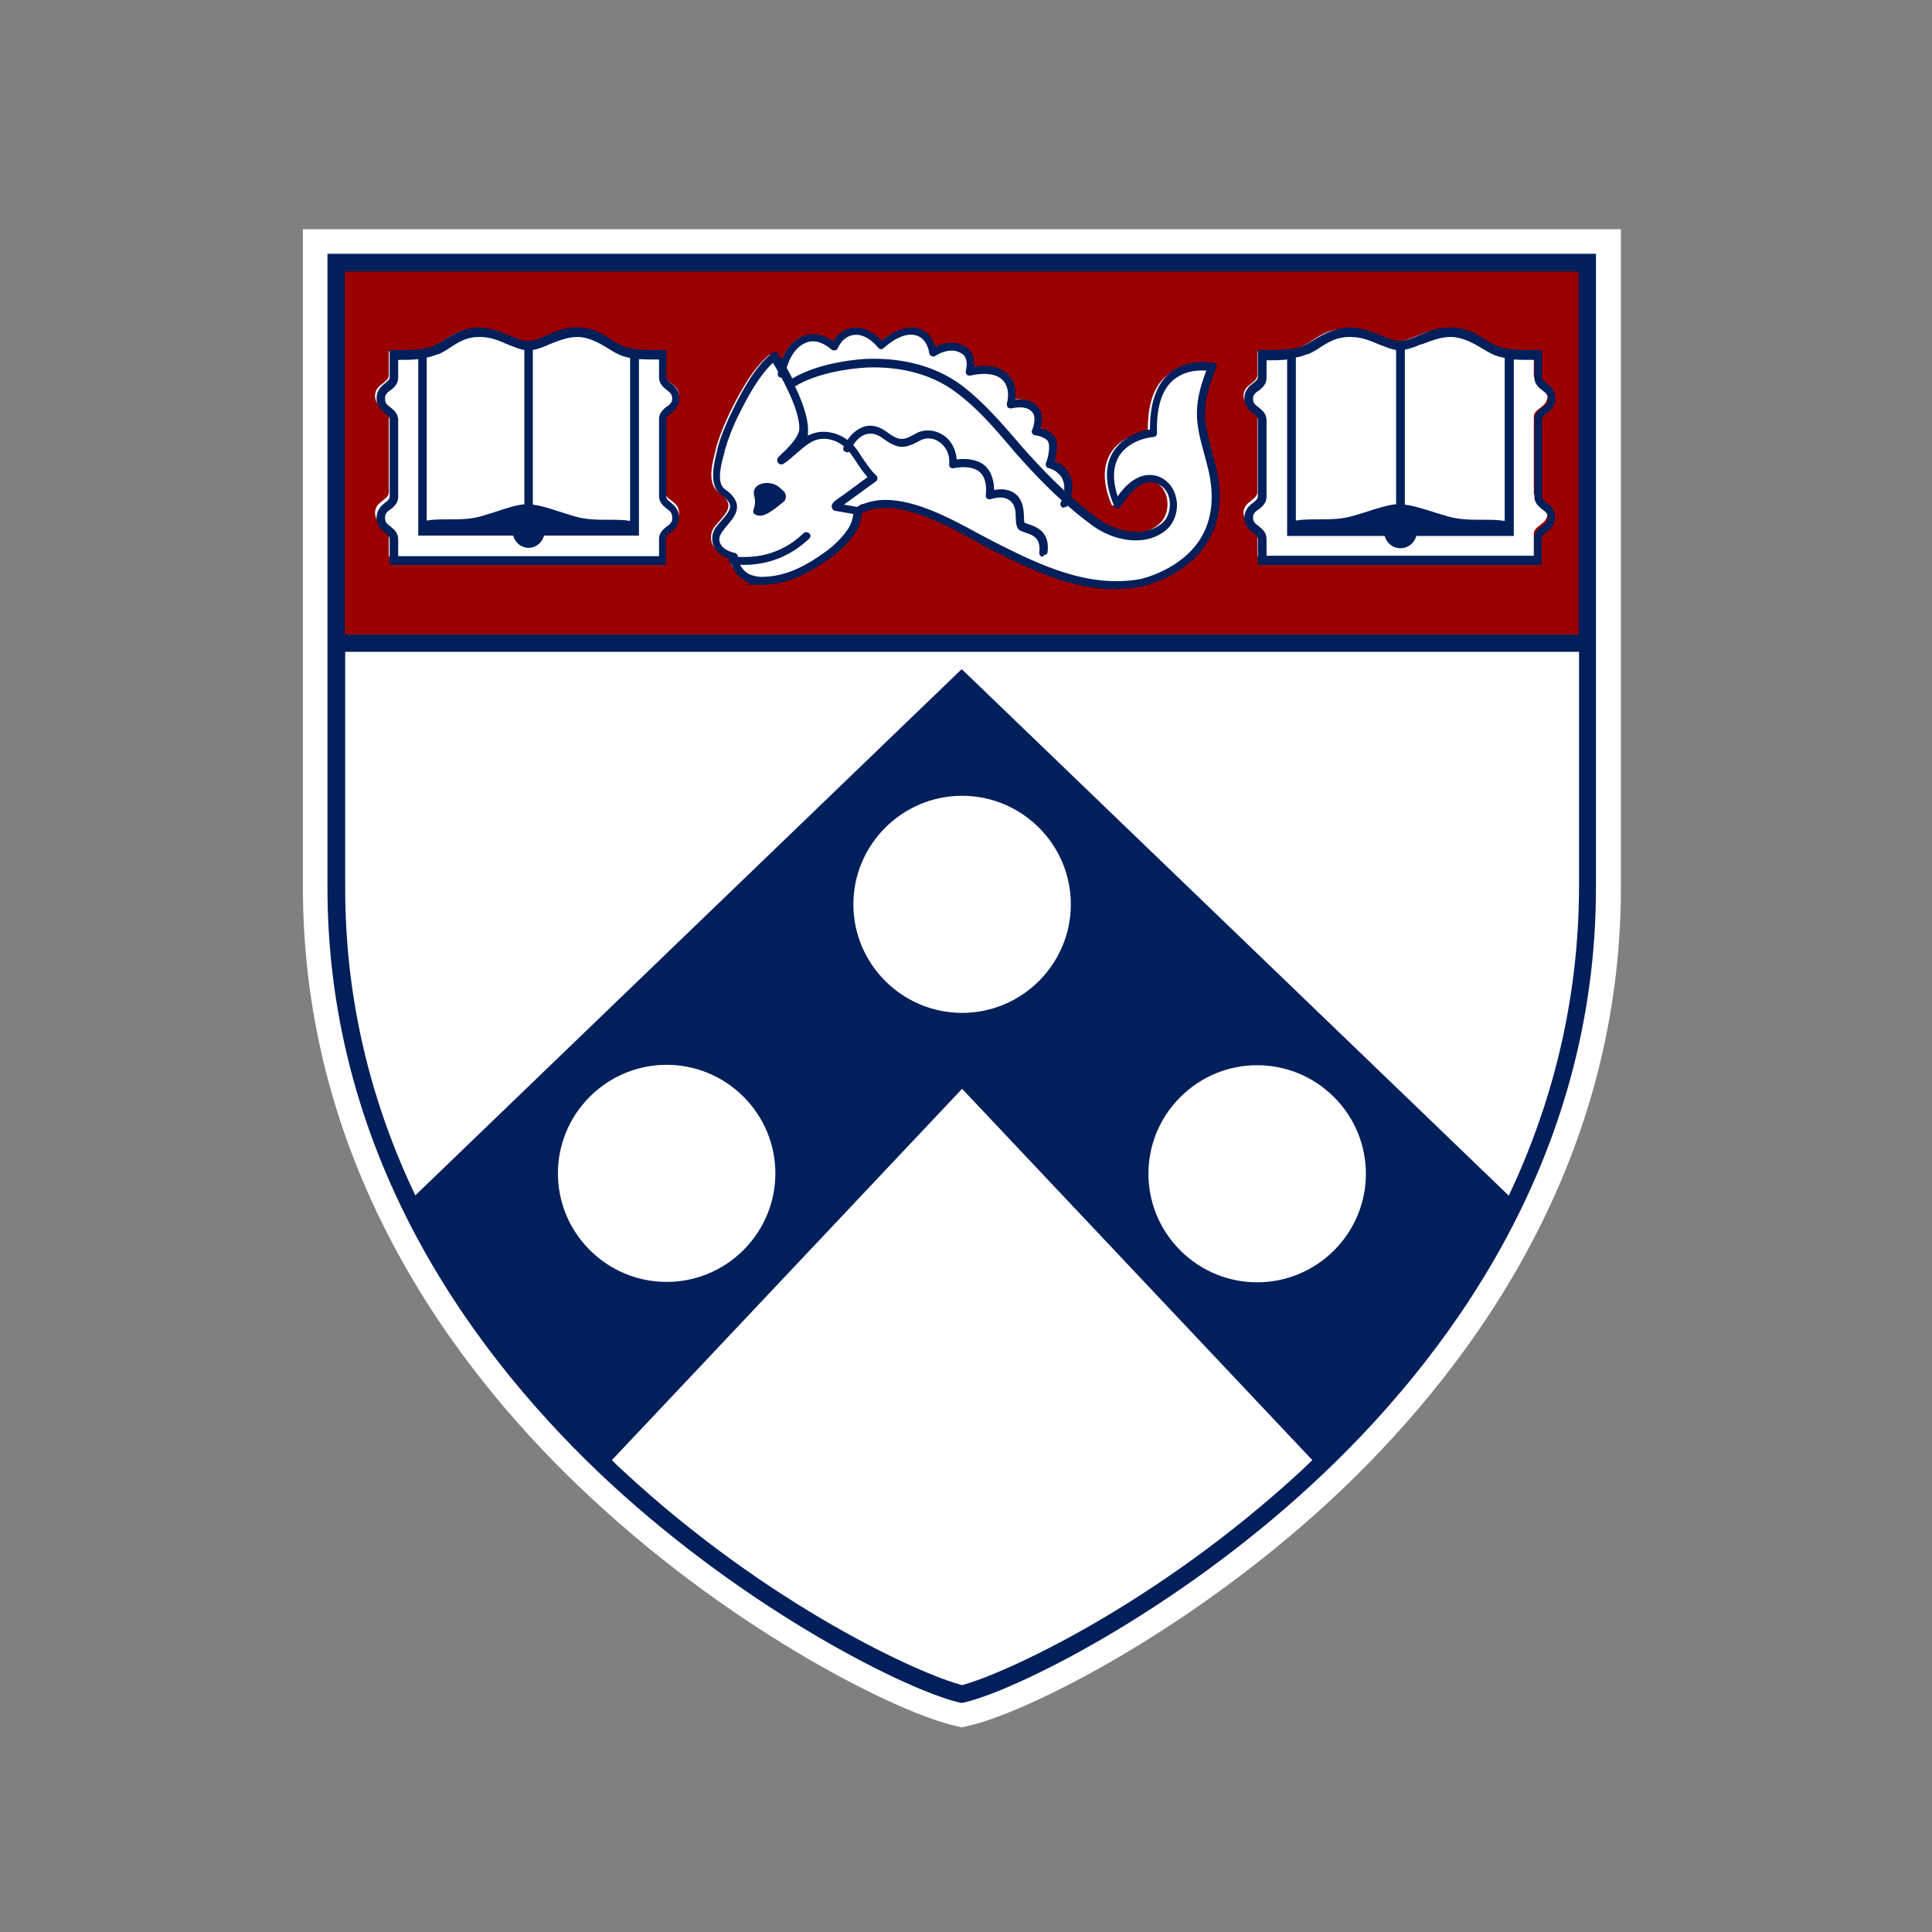
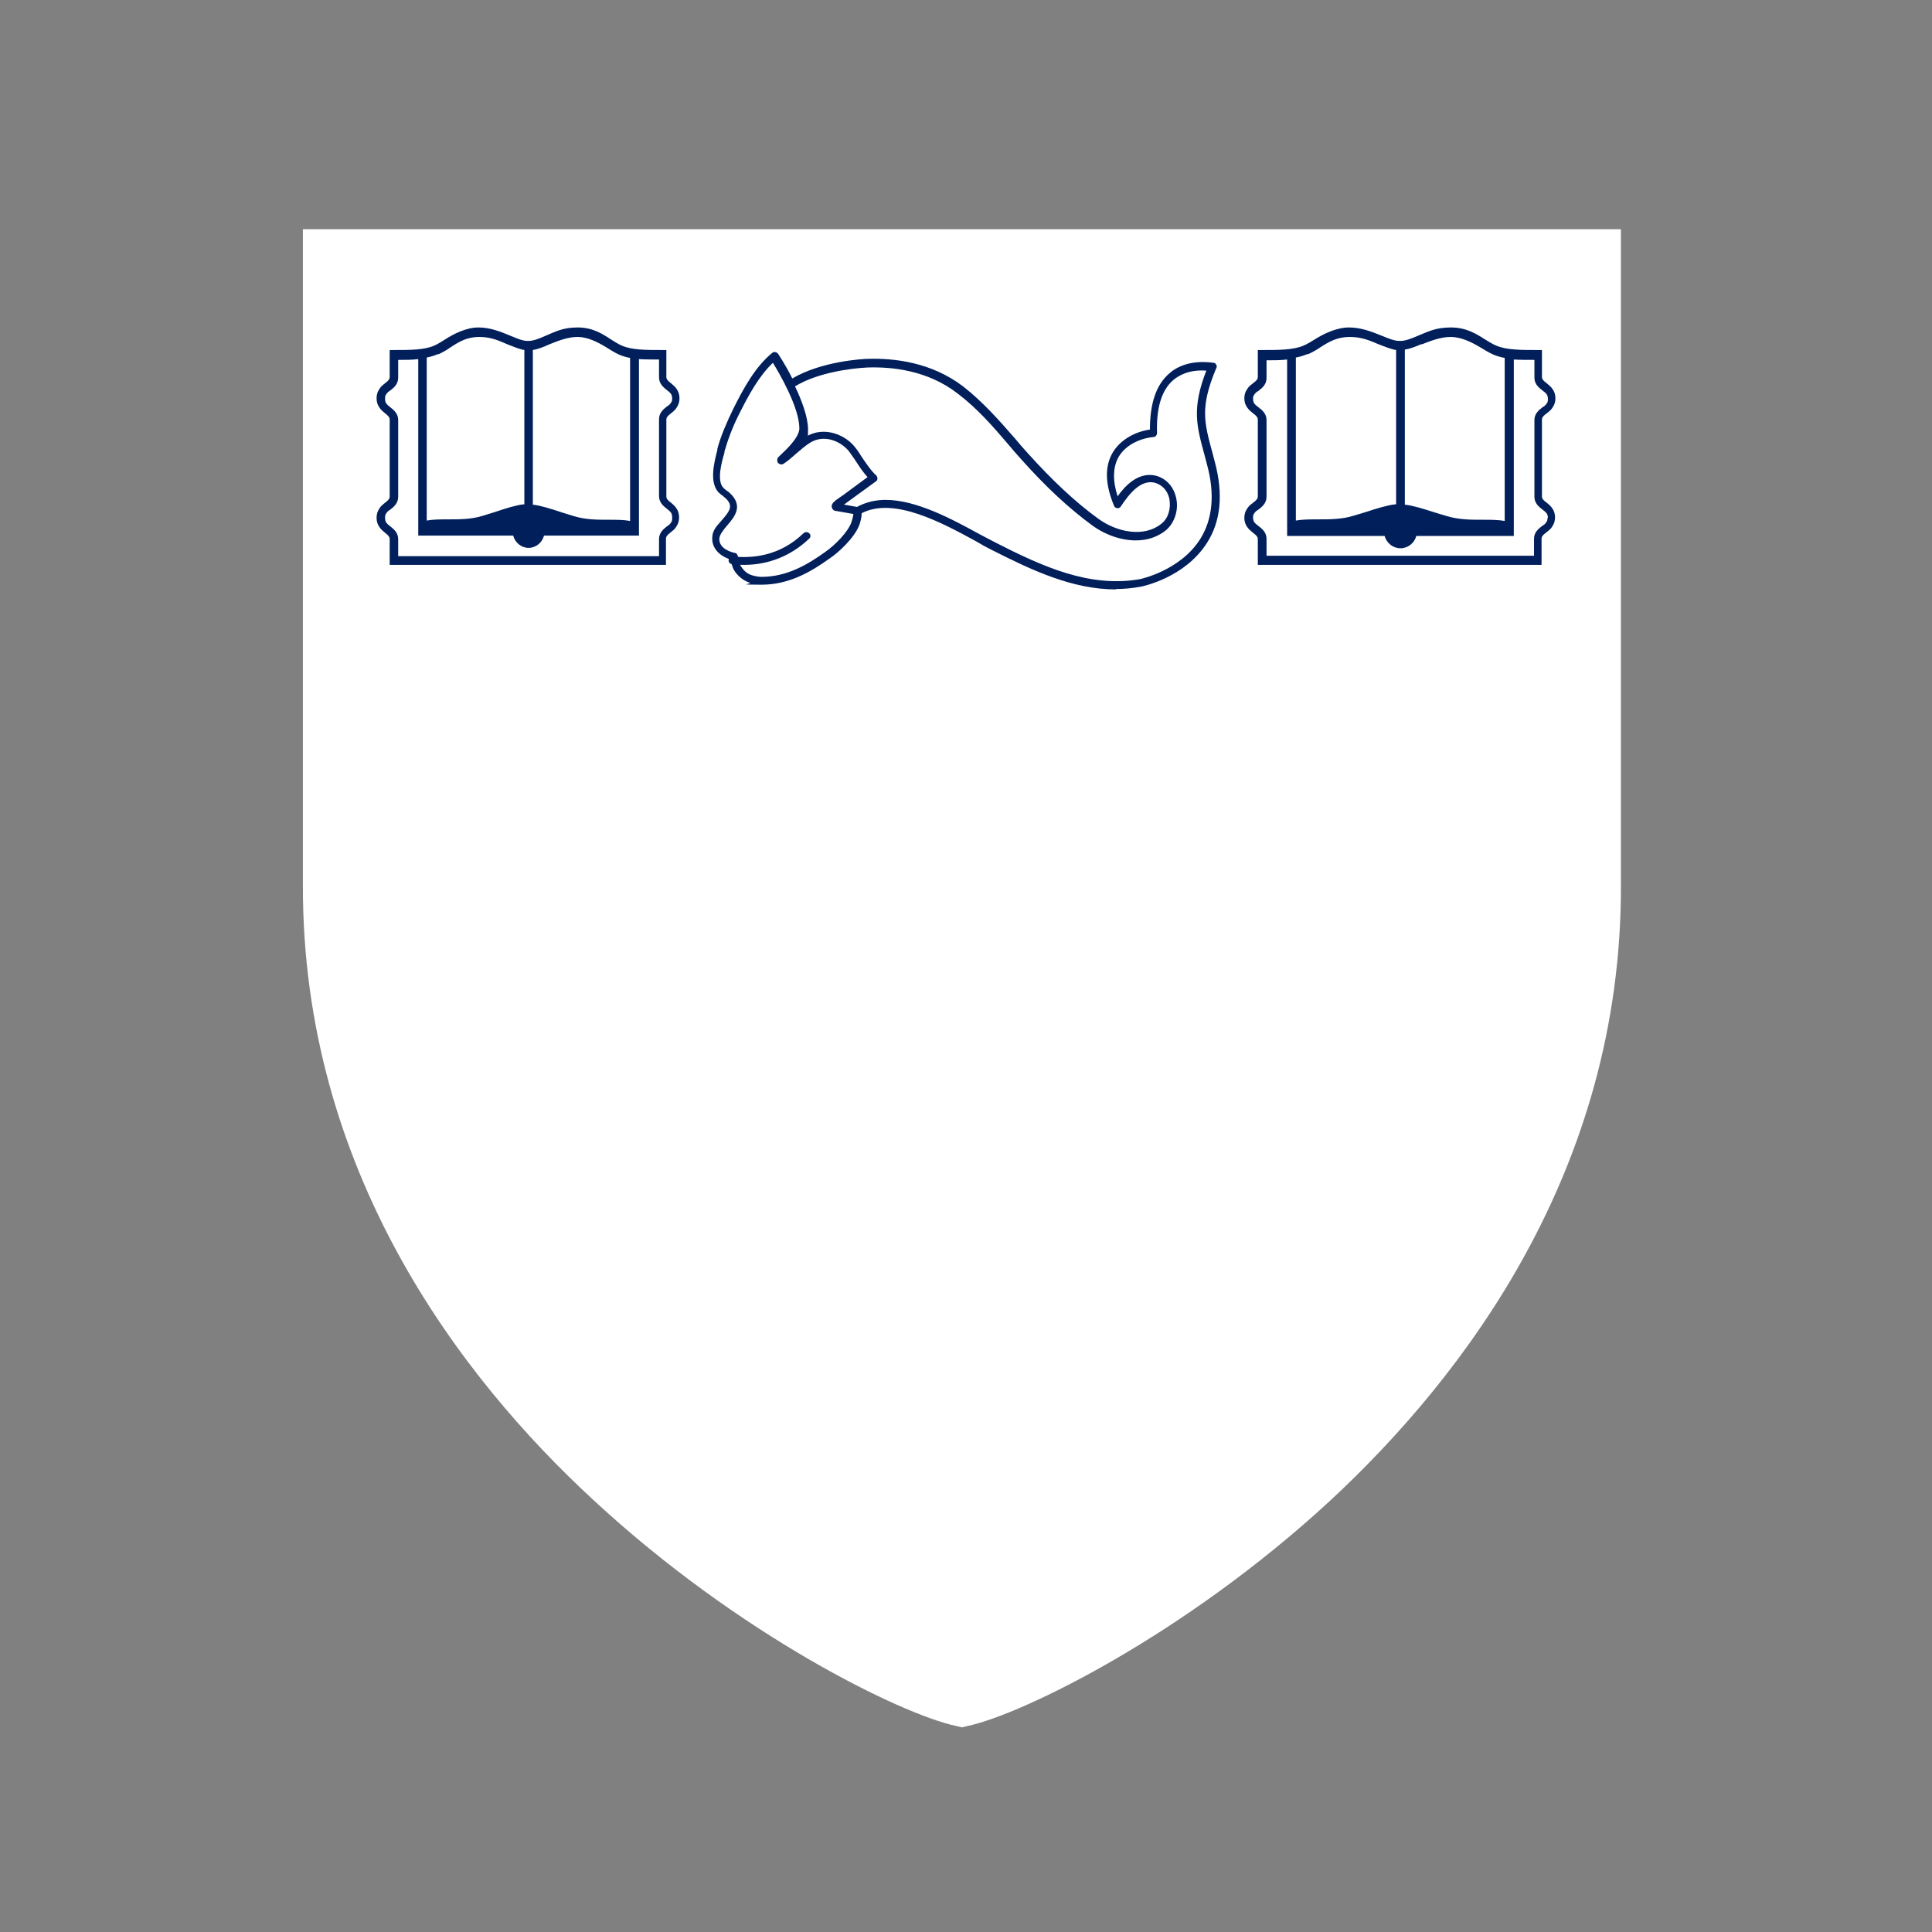
<svg xmlns="http://www.w3.org/2000/svg" width="236" height="236" viewBox="0 0 236 236" fill="none">
  <rect x="0" y="0" width="236" height="236" fill="#808080" stroke="none" />
  <path d="M197.952 28H37C37 28 37 107.67 37 108.101C36.904 142.993 56.224 168.238 72.516 183.26C90.394 199.817 110.099 209.368 116.683 210.808L117.5 211L118.317 210.808C124.901 209.368 144.606 199.817 162.484 183.308C178.728 168.238 198.096 142.993 198 108.149C198 107.142 198 28.048 198 28.048L197.952 28Z" fill="white" />
-   <path d="M188.082 61.125C188.323 61.316 188.563 61.506 188.756 61.745C188.948 62.031 189.044 62.316 189.044 62.65C189.044 62.984 188.948 63.27 188.756 63.556C188.563 63.794 188.323 63.985 188.082 64.175C187.697 64.462 187.36 64.748 187.36 65.177V67.989H170.473H153.585V65.177C153.585 64.7 153.248 64.462 152.863 64.175C152.623 63.985 152.382 63.794 152.19 63.556C151.997 63.27 151.901 62.984 151.901 62.65C151.901 62.316 151.997 62.031 152.19 61.745C152.382 61.506 152.623 61.316 152.863 61.125C153.248 60.839 153.585 60.553 153.585 60.124V50.876C153.585 50.4 153.248 50.161 152.863 49.875C152.623 49.685 152.382 49.494 152.19 49.256C151.997 48.97 151.901 48.684 151.901 48.35C151.901 48.016 151.997 47.73 152.19 47.444C152.382 47.206 152.623 47.015 152.863 46.825C153.248 46.539 153.585 46.253 153.585 45.824V42.916H154.018C155.991 42.916 157.723 42.916 158.925 42.344C159.407 42.153 159.888 41.867 160.369 41.533C161.379 40.866 162.582 40.151 164.314 40.151C166.046 40.151 167.008 40.675 168.211 41.152C169.029 41.486 169.799 41.772 170.376 41.772H170.617C171.194 41.772 171.964 41.486 172.782 41.152C173.937 40.675 175.236 40.151 176.631 40.151C178.026 40.151 179.566 40.866 180.576 41.533C181.058 41.819 181.491 42.105 182.02 42.344C183.223 42.868 184.955 42.916 186.927 42.916H187.36V45.824C187.36 46.3 187.697 46.539 188.082 46.825C188.323 47.015 188.563 47.206 188.756 47.444C188.948 47.73 189.044 48.016 189.044 48.35C189.044 48.684 188.948 48.97 188.756 49.256C188.563 49.494 188.323 49.685 188.082 49.875C187.697 50.161 187.36 50.447 187.36 50.876V60.124C187.36 60.6 187.697 60.839 188.082 61.125ZM146.657 65.939C144.058 70.086 139.007 71.087 138.814 71.135C137.804 71.326 136.793 71.421 135.783 71.421C130.539 71.421 125.631 69.133 120.724 66.607C120.146 66.321 119.569 65.987 118.895 65.606C115.768 63.889 111.342 61.506 107.637 61.506C103.932 61.506 105.52 61.697 104.606 62.173L104.461 62.269V62.459C104.461 62.936 104.317 63.413 104.173 63.842C103.595 65.415 101.623 67.083 100.708 67.751C98.543 69.276 95.897 70.849 92.577 70.849C89.257 70.849 91.615 70.801 91.23 70.658C90.653 70.468 90.124 70.086 89.739 69.61C89.546 69.371 89.402 69.133 89.306 68.847C89.209 68.609 89.161 68.37 89.113 68.132V67.941L88.921 67.894C87.622 67.512 86.852 66.702 86.852 65.653C86.852 64.605 87.429 64.223 87.959 63.556C88.825 62.555 89.546 61.697 88.343 60.553C88.247 60.458 88.103 60.362 87.959 60.267C87.766 60.124 87.622 60.029 87.477 59.838C86.419 58.694 87.044 56.358 87.429 54.976V54.833C87.862 53.307 88.488 51.734 89.354 49.971C90.557 47.635 91.952 45.013 93.973 43.345C93.973 43.345 94.069 43.297 94.117 43.345C94.165 43.345 94.213 43.345 94.261 43.44C94.261 43.488 94.502 43.822 94.839 44.346L95.175 44.918L95.368 44.298C95.945 42.63 96.859 41.581 98.11 41.105C99.457 40.628 100.708 41.295 101.334 41.772L101.623 41.962L101.815 41.676C102.2 41.009 102.97 40.246 104.221 40.199C105.568 40.151 106.723 41.057 107.252 41.629L107.444 41.819L107.685 41.629C108.31 41.105 109.898 39.961 111.486 40.199C112.977 40.389 113.603 41.724 113.747 42.248L113.843 42.582L114.18 42.439C114.902 42.105 116.297 41.629 117.596 42.439C118.414 42.964 118.51 43.869 118.462 44.536V44.918L118.799 44.87C119.761 44.727 121.59 44.584 122.648 45.681C123.514 46.539 123.562 47.635 123.466 48.398V48.779C123.418 48.779 123.803 48.779 123.803 48.779C124.669 48.684 125.824 48.779 126.449 49.732C126.882 50.4 126.69 51.305 126.593 51.782L126.497 52.068L126.786 52.163C127.267 52.306 128.181 52.592 128.422 53.307C128.614 53.832 128.566 54.737 128.229 55.738L128.133 55.977L128.374 56.072C128.807 56.263 129.625 56.692 130.009 57.502C130.442 58.312 130.394 59.361 129.961 60.553L129.865 60.743L130.009 60.886C131.116 61.888 132.271 62.793 133.377 63.556C135.639 65.177 139.151 66.035 141.508 64.08C142.423 63.365 142.808 62.031 142.519 60.743C142.23 59.647 141.508 58.884 140.498 58.646C138.718 58.265 137.275 59.933 136.12 61.649C136.12 61.697 136.024 61.745 135.927 61.745C135.879 61.745 135.783 61.697 135.783 61.649C134.725 59.123 134.676 57.025 135.639 55.405C136.457 54.022 138.044 53.069 139.969 52.783H140.209V52.497C140.209 49.494 140.883 47.301 142.375 46.014C143.241 45.204 144.876 44.346 147.619 44.727C147.667 44.727 147.715 44.727 147.763 44.822C147.763 44.87 147.763 44.918 147.763 44.965C145.742 49.78 146.272 51.544 147.33 55.5C147.426 55.834 147.523 56.215 147.619 56.596C148.629 60.315 148.341 63.508 146.705 66.082L146.657 65.939ZM81.993 61.125C82.233 61.316 82.474 61.506 82.666 61.745C82.859 62.031 82.955 62.316 82.955 62.65C82.955 62.984 82.859 63.27 82.666 63.556C82.474 63.794 82.233 63.985 81.993 64.175C81.608 64.462 81.271 64.748 81.271 65.177V67.989H64.383H47.495V65.177C47.495 64.7 47.158 64.462 46.774 64.175C46.533 63.985 46.292 63.794 46.1 63.556C45.907 63.27 45.811 62.984 45.811 62.65C45.811 62.316 45.907 62.031 46.1 61.745C46.292 61.506 46.533 61.316 46.774 61.125C47.158 60.839 47.495 60.553 47.495 60.124V50.876C47.495 50.4 47.158 50.161 46.774 49.875C46.533 49.685 46.292 49.494 46.1 49.256C45.907 48.97 45.811 48.684 45.811 48.35C45.811 48.016 45.907 47.73 46.1 47.444C46.292 47.206 46.533 47.015 46.774 46.825C47.158 46.539 47.495 46.253 47.495 45.824V42.916H47.928C49.901 42.916 51.633 42.916 52.836 42.344C53.317 42.153 53.798 41.867 54.279 41.533C55.338 40.866 56.492 40.151 58.224 40.151C59.957 40.151 60.919 40.675 62.122 41.152C62.94 41.486 63.709 41.772 64.287 41.772H64.527C65.105 41.772 65.874 41.486 66.692 41.152C67.847 40.675 69.146 40.151 70.541 40.151C71.937 40.151 73.476 40.866 74.487 41.533C74.968 41.819 75.401 42.105 75.93 42.344C77.133 42.868 78.865 42.916 80.838 42.916H81.271V45.824C81.271 46.3 81.608 46.539 81.993 46.825C82.233 47.015 82.474 47.206 82.666 47.444C82.859 47.73 82.955 48.016 82.955 48.35C82.955 48.684 82.859 48.97 82.666 49.256C82.474 49.494 82.233 49.685 81.993 49.875C81.608 50.161 81.271 50.447 81.271 50.876V60.124C81.271 60.6 81.608 60.839 81.993 61.125ZM41 32C41 32 41.193 78.237 41 77.999H194V32H41Z" fill="#990000" />
-   <path d="M93.704 59C94.25 59 94.796 59.152 95.292 59.608C95.441 59.761 95.64 59.913 95.739 60.014C96.087 60.369 96.087 60.977 95.739 61.282C95.342 61.586 94.895 61.941 94.647 62.143C94.001 62.6 92.909 63.411 92.115 62.752C91.717 62.448 92.512 61.89 92.115 60.521C91.866 59.456 92.859 59 93.654 59H93.704Z" fill="#011F5B" />
  <path d="M94.418 44.314C92.732 45.898 91.431 48.297 90.372 50.408C89.505 52.087 88.927 53.671 88.493 55.158V55.302C88.156 56.406 87.53 58.709 88.349 59.573C88.445 59.669 88.59 59.813 88.734 59.908C88.879 60.005 89.023 60.1 89.168 60.244C90.853 61.828 89.698 63.171 88.83 64.179C88.349 64.755 87.867 65.331 87.867 65.858C87.867 67.01 89.264 67.442 89.746 67.538C89.938 67.538 90.131 67.778 90.131 67.969C90.131 68.305 90.179 68.545 90.324 68.833C90.42 69.073 90.564 69.265 90.709 69.457C90.998 69.841 91.383 70.129 91.865 70.273C92.202 70.369 92.588 70.465 93.021 70.465C96.152 70.465 98.705 68.929 100.776 67.442C102.029 66.578 103.57 64.995 104.004 63.795C104.1 63.459 104.196 63.171 104.245 62.787L102.077 62.404C102.077 62.404 102.077 62.404 102.029 62.404C101.788 62.356 101.643 62.164 101.595 61.924C101.547 61.492 101.932 61.204 102.703 60.676C102.944 60.532 103.185 60.34 103.377 60.196C104.534 59.333 105.449 58.661 105.979 58.277C105.352 57.605 104.871 56.838 104.437 56.166C104.1 55.686 103.811 55.254 103.57 54.966C102.462 53.767 100.584 53.095 98.994 54.055C98.368 54.439 97.838 54.918 97.212 55.446C96.73 55.878 96.248 56.31 95.719 56.646C95.526 56.79 95.237 56.742 95.044 56.55C94.9 56.358 94.9 56.07 95.044 55.878C95.092 55.83 95.189 55.734 95.285 55.638C96.008 54.966 97.645 53.431 97.645 52.327C97.645 49.784 95.189 45.562 94.322 44.17L94.418 44.314ZM108.146 61.06C111.952 61.06 116.287 63.411 119.707 65.282C120.381 65.618 120.959 65.954 121.537 66.242C127.366 69.217 133.05 71.808 139.215 70.752C139.215 70.752 144.177 69.745 146.633 65.81C148.126 63.411 148.415 60.34 147.452 56.79C147.356 56.406 147.259 56.022 147.163 55.686C146.152 51.992 145.574 49.88 147.356 45.274C145.236 45.13 143.984 45.85 143.261 46.474C141.864 47.721 141.238 49.88 141.335 52.903C141.335 53.143 141.142 53.383 140.901 53.383C139.023 53.575 137.433 54.486 136.662 55.782C135.94 57.03 135.892 58.661 136.518 60.628C137.433 59.333 139.023 57.653 141.094 58.085C142.346 58.373 143.31 59.333 143.647 60.724C144.032 62.212 143.502 63.843 142.443 64.755C139.793 66.914 135.94 66.002 133.483 64.227C130.593 62.116 127.751 59.477 124.716 56.07C124.186 55.494 123.657 54.87 123.175 54.295C121.296 52.087 119.321 49.832 116.961 48.057C113.3 45.226 108.965 44.794 105.979 44.89C103.955 44.986 99.861 45.514 97.115 47.193C97.934 48.921 98.705 50.936 98.705 52.471C98.705 54.007 98.657 52.999 98.561 53.287C100.535 52.135 102.944 52.951 104.245 54.391C104.534 54.727 104.871 55.158 105.208 55.734C105.738 56.502 106.316 57.413 107.038 58.085C107.135 58.181 107.183 58.325 107.183 58.469C107.183 58.613 107.086 58.757 106.99 58.805C106.99 58.805 105.738 59.717 103.955 61.012C103.715 61.204 103.474 61.348 103.233 61.54C103.233 61.54 103.137 61.588 103.088 61.636L104.678 61.924C105.738 61.348 106.942 61.06 108.194 61.06H108.146ZM136.325 72C131.026 72 126.113 69.697 121.104 67.154C120.526 66.866 119.899 66.53 119.273 66.146C115.227 63.939 109.206 60.628 105.256 62.691C105.256 63.219 105.112 63.699 104.967 64.131C104.341 65.762 102.366 67.538 101.354 68.209C99.139 69.793 96.441 71.424 93.021 71.424C89.601 71.424 92.01 71.328 91.576 71.184C90.902 70.944 90.372 70.561 89.938 70.033C89.746 69.793 89.553 69.505 89.457 69.169C89.36 68.881 89.264 68.641 89.264 68.353C87.867 67.921 87 66.962 87 65.81C87 64.659 87.626 64.227 88.204 63.507C89.168 62.404 89.601 61.78 88.638 60.868C88.541 60.772 88.397 60.676 88.301 60.58C88.108 60.436 87.915 60.292 87.771 60.148C86.615 58.901 87.241 56.454 87.626 54.966V54.822C88.06 53.239 88.734 51.656 89.601 49.88C90.805 47.481 92.25 44.794 94.322 43.115C94.418 43.019 94.562 42.971 94.707 43.019C94.852 43.019 94.948 43.115 95.044 43.211C95.092 43.307 95.959 44.554 96.778 46.234C100.343 44.122 105.449 43.834 106.027 43.834C109.158 43.739 113.734 44.218 117.635 47.193C120.044 49.065 122.067 51.368 123.994 53.575C124.475 54.151 125.005 54.774 125.535 55.35C128.522 58.661 131.315 61.3 134.157 63.363C136.325 64.947 139.697 65.762 141.913 63.939C142.732 63.267 143.069 62.068 142.828 60.868C142.587 59.861 141.913 59.189 140.997 58.949C139.36 58.613 138.011 60.196 136.903 61.876C136.807 62.02 136.614 62.116 136.47 62.068C136.277 62.068 136.132 61.924 136.084 61.78C134.976 59.141 134.928 56.934 135.94 55.254C136.807 53.815 138.493 52.759 140.468 52.471C140.468 49.352 141.19 47.097 142.732 45.706C143.647 44.842 145.381 43.931 148.223 44.314C148.367 44.314 148.512 44.41 148.56 44.554C148.656 44.698 148.656 44.842 148.56 44.986C146.585 49.736 147.067 51.512 148.126 55.398C148.223 55.734 148.319 56.118 148.415 56.502C149.427 60.34 149.138 63.651 147.452 66.29C144.755 70.561 139.601 71.616 139.36 71.664C138.3 71.856 137.288 71.952 136.277 71.952L136.325 72Z" fill="#011F5B" />
  <path d="M90.906 69C90.407 69 89.957 69 89.457 68.907C89.157 68.907 88.958 68.628 89.008 68.395C89.008 68.116 89.307 67.93 89.557 67.977C91.856 68.209 95.203 67.977 98.151 65.139C98.35 64.954 98.65 64.954 98.85 65.139C99.05 65.326 99.05 65.605 98.85 65.791C96.652 67.884 93.904 69 90.906 69Z" fill="#011F5B" />
-   <path d="M130 62C129.951 62 129.855 62 129.807 62C129.565 61.902 129.469 61.609 129.565 61.414C130.096 60.242 130.144 59.265 129.758 58.483C129.276 57.458 128.069 57.165 128.069 57.165C127.924 57.165 127.828 57.067 127.78 56.921C127.731 56.823 127.731 56.676 127.78 56.53C127.973 56.09 128.31 54.723 128.069 54.039C127.876 53.453 126.766 53.209 126.428 53.16C126.283 53.16 126.139 53.062 126.09 52.916C125.994 52.769 125.994 52.623 126.09 52.525C126.235 52.134 126.573 51.06 126.187 50.474C125.463 49.35 123.581 49.888 123.532 49.888C123.388 49.888 123.195 49.888 123.098 49.741C123.002 49.594 122.953 49.448 123.002 49.253C123.002 49.253 123.532 47.494 122.471 46.42C121.216 45.15 118.561 45.883 118.513 45.883C118.368 45.883 118.175 45.883 118.079 45.736C117.982 45.59 117.934 45.443 117.982 45.297C117.982 45.248 118.417 43.782 117.5 43.196C116.003 42.219 114.266 43.489 114.218 43.489C114.073 43.587 113.928 43.587 113.783 43.489C113.639 43.441 113.542 43.294 113.494 43.099C113.494 43.001 113.253 41.145 111.612 40.901C109.826 40.657 107.992 42.513 107.944 42.513C107.847 42.61 107.702 42.659 107.606 42.659C107.461 42.659 107.364 42.561 107.268 42.464C107.268 42.464 106.013 40.803 104.469 40.901C102.973 40.95 102.345 42.513 102.345 42.513C102.297 42.659 102.152 42.757 102.007 42.806C101.863 42.806 101.718 42.806 101.573 42.708C101.573 42.708 100.077 41.243 98.532 41.829C96.602 42.561 96.071 44.955 95.878 45.736C95.83 46.029 95.588 46.176 95.347 46.127C95.106 46.078 94.961 45.834 95.009 45.59C95.202 44.662 95.83 41.878 98.243 40.998C99.739 40.461 101.09 41.194 101.766 41.682C102.152 41.047 102.973 40.071 104.42 40.022C105.917 39.973 107.123 40.998 107.702 41.585C108.426 40.998 110.067 39.826 111.756 40.022C113.253 40.217 113.976 41.389 114.266 42.366C115.038 41.975 116.534 41.487 117.982 42.366C118.948 43.001 119.044 44.075 118.996 44.808C120.009 44.613 121.94 44.515 123.146 45.736C124.112 46.713 124.112 47.983 124.015 48.813C124.836 48.715 126.235 48.764 126.959 49.936C127.442 50.669 127.297 51.695 127.104 52.281C127.731 52.427 128.648 52.818 128.986 53.648C129.276 54.478 128.986 55.651 128.841 56.334C129.372 56.53 130.193 57.018 130.675 57.946C131.158 58.972 131.11 60.193 130.482 61.658C130.386 61.853 130.241 61.951 130.048 61.951L130 62Z" fill="#011F5B" />
-   <path d="M127.392 68C127.392 68 127.392 68 127.344 68C127.103 68 126.911 67.754 126.959 67.46C127.152 65.693 126.142 65.349 125.229 65.055C124.988 64.956 124.796 64.907 124.604 64.809C124.123 64.514 124.123 63.925 124.075 63.287C124.075 62.649 124.075 61.864 123.546 61.324C122.681 60.342 121.046 60.98 120.998 60.98C120.854 61.029 120.662 60.98 120.566 60.882C120.422 60.784 120.373 60.636 120.422 60.44C120.422 60.44 120.71 58.525 119.652 57.642C118.739 56.856 117.057 57.053 116.48 57.2C116.335 57.2 116.191 57.2 116.095 57.102C115.999 57.004 115.903 56.856 115.951 56.709C116.047 55.531 115.566 54.549 114.701 53.96C113.98 53.469 113.067 53.42 112.394 53.813C110.471 54.844 109.75 54.942 107.731 53.469C107.106 53.027 106.481 52.88 105.856 53.027C105.087 53.224 104.366 53.911 103.885 54.991C103.789 55.236 103.5 55.334 103.26 55.187C103.02 55.089 102.924 54.794 103.068 54.549C103.693 53.224 104.606 52.389 105.616 52.094C106.481 51.849 107.394 52.094 108.211 52.684C109.894 53.911 110.278 53.862 111.913 52.929C112.922 52.389 114.172 52.487 115.182 53.125C116.191 53.764 116.768 54.893 116.864 56.12C117.681 56.022 119.22 55.973 120.277 56.856C121.239 57.691 121.431 59.016 121.431 59.851C122.2 59.704 123.45 59.654 124.315 60.587C125.036 61.422 125.036 62.404 125.084 63.14C125.084 63.385 125.084 63.778 125.181 63.876C125.277 63.876 125.421 63.974 125.613 64.024C126.479 64.318 128.257 64.858 127.969 67.411C127.969 67.656 127.728 67.804 127.536 67.804L127.392 68Z" fill="#011F5B" />
  <path d="M82.105 63.297C82.105 63.49 82.105 63.683 81.963 63.828C81.869 64.022 81.68 64.167 81.445 64.312C81.02 64.65 80.502 65.085 80.502 65.858V67.937H48.639V65.858C48.639 65.085 48.121 64.65 47.697 64.312C47.508 64.167 47.32 64.022 47.178 63.828C47.084 63.683 47.037 63.49 47.037 63.297C47.037 63.055 47.037 62.862 47.178 62.717C47.273 62.523 47.461 62.378 47.697 62.233C48.121 61.895 48.639 61.46 48.639 60.687V51.31C48.639 50.537 48.121 50.102 47.697 49.763C47.508 49.618 47.32 49.473 47.178 49.28C47.084 49.135 47.037 48.942 47.037 48.748C47.037 48.507 47.037 48.313 47.178 48.168C47.273 47.975 47.461 47.83 47.697 47.685C48.121 47.347 48.639 46.912 48.639 46.138V43.963C48.639 43.963 48.639 43.963 48.687 43.963C49.535 43.963 50.336 43.963 51.09 43.867V65.423H62.685C62.921 66.293 63.675 66.922 64.571 66.922C65.466 66.922 66.22 66.293 66.456 65.423H78.051V43.867C78.805 43.915 79.606 43.915 80.455 43.915C81.303 43.915 80.455 43.915 80.502 43.915V46.09C80.502 46.863 81.02 47.298 81.445 47.637C81.633 47.782 81.822 47.927 81.963 48.12C82.057 48.265 82.105 48.458 82.105 48.652C82.105 48.845 82.105 49.038 81.963 49.183C81.869 49.377 81.68 49.522 81.445 49.667C81.02 50.005 80.502 50.44 80.502 51.213V60.59C80.502 61.363 81.02 61.798 81.445 62.137C81.633 62.282 81.822 62.427 81.963 62.62C82.057 62.765 82.105 62.958 82.105 63.152V63.297ZM53.541 43.287C54.06 43.045 54.578 42.755 55.05 42.417C56.087 41.74 57.029 41.16 58.538 41.16C60.046 41.16 60.989 41.643 62.026 42.078C62.78 42.368 63.44 42.658 64.052 42.755V61.605H63.958C63.062 61.702 61.79 62.088 60.376 62.572C59.904 62.717 59.433 62.862 58.962 63.007C57.595 63.442 56.134 63.442 54.72 63.442C53.824 63.442 52.929 63.442 52.127 63.587V43.673C52.646 43.577 53.07 43.432 53.541 43.238V43.287ZM67.069 42.078C68.153 41.643 69.331 41.16 70.557 41.16C71.782 41.16 73.008 41.788 74.045 42.417C74.516 42.707 75.034 43.045 75.553 43.287C75.977 43.48 76.448 43.625 76.967 43.722V63.635C76.166 63.49 75.317 63.49 74.374 63.49C72.96 63.49 71.546 63.49 70.132 63.055C69.661 62.91 69.19 62.765 68.719 62.62C67.257 62.137 66.032 61.75 65.136 61.653C65.136 61.653 65.136 61.653 65.089 61.653V42.755C65.702 42.658 66.315 42.417 67.069 42.078ZM81.963 61.412C81.586 61.122 81.397 60.928 81.397 60.638V51.262C81.397 50.972 81.586 50.778 81.963 50.488C82.199 50.295 82.481 50.102 82.67 49.763C82.906 49.425 83 49.038 83 48.652C83 48.265 82.906 47.878 82.67 47.54C82.481 47.25 82.199 47.008 81.963 46.815C81.586 46.525 81.397 46.332 81.397 46.042V42.755H80.69C78.994 42.755 77.155 42.755 75.977 42.223C75.506 42.03 75.082 41.74 74.61 41.45C73.573 40.773 72.395 40 70.557 40C68.719 40 67.823 40.532 66.645 41.015C65.89 41.353 65.136 41.643 64.618 41.643H64.382C63.864 41.643 63.157 41.353 62.355 41.015C61.177 40.532 59.904 40 58.443 40C56.982 40 55.427 40.773 54.39 41.45C53.919 41.74 53.494 42.03 53.023 42.223C51.845 42.755 50.006 42.755 48.31 42.755H47.602V46.042C47.602 46.332 47.414 46.525 47.037 46.815C46.801 47.008 46.519 47.202 46.33 47.54C46.094 47.878 46 48.265 46 48.652C46 49.038 46.094 49.425 46.33 49.763C46.519 50.053 46.801 50.295 47.037 50.488C47.414 50.778 47.602 50.972 47.602 51.262V60.638C47.602 60.928 47.414 61.122 47.037 61.412C46.801 61.605 46.519 61.798 46.33 62.137C46.094 62.475 46 62.862 46 63.248C46 63.635 46.094 64.022 46.33 64.36C46.519 64.65 46.801 64.892 47.037 65.085C47.414 65.375 47.602 65.568 47.602 65.858V69H64.476H81.35V65.81C81.35 65.52 81.539 65.327 81.916 65.037C82.152 64.843 82.434 64.65 82.623 64.312C82.859 63.973 82.953 63.587 82.953 63.2C82.953 62.813 82.859 62.427 82.623 62.088C82.434 61.798 82.152 61.557 81.916 61.363L81.963 61.412Z" fill="#011F5B" />
  <path d="M189.032 63.248C189.032 63.442 189.032 63.635 188.887 63.78C188.79 63.973 188.596 64.118 188.354 64.263C187.918 64.602 187.386 65.037 187.386 65.81V67.888H154.711V65.81C154.711 65.037 154.178 64.602 153.743 64.263C153.549 64.118 153.355 63.973 153.21 63.78C153.113 63.635 153.065 63.442 153.065 63.248C153.065 63.055 153.065 62.862 153.21 62.717C153.307 62.523 153.501 62.378 153.743 62.233C154.178 61.895 154.711 61.46 154.711 60.687V51.31C154.711 50.537 154.178 50.102 153.743 49.763C153.549 49.618 153.355 49.473 153.21 49.28C153.113 49.135 153.065 48.942 153.065 48.748C153.065 48.555 153.065 48.362 153.21 48.217C153.307 48.023 153.501 47.878 153.743 47.733C154.178 47.395 154.711 46.96 154.711 46.187V44.012C154.711 44.012 154.711 44.012 154.759 44.012C155.631 44.012 156.454 44.012 157.228 43.915V65.472H169.136C169.378 66.342 170.153 66.97 171.073 66.97C171.992 66.97 172.767 66.342 173.009 65.472H184.917V43.915C185.692 43.963 186.515 43.963 187.386 43.963C188.257 43.963 187.386 43.963 187.434 43.963V46.138C187.434 46.912 187.967 47.347 188.403 47.685C188.596 47.83 188.79 47.975 188.935 48.168C189.032 48.313 189.08 48.507 189.08 48.7C189.08 48.942 189.08 49.135 188.935 49.28C188.838 49.473 188.645 49.618 188.403 49.763C187.967 50.102 187.434 50.537 187.434 51.31V60.687C187.434 61.46 187.967 61.895 188.403 62.233C188.596 62.378 188.79 62.523 188.935 62.717C189.032 62.862 189.08 63.055 189.08 63.248H189.032ZM159.745 43.287C160.278 43.045 160.81 42.755 161.294 42.417C162.359 41.74 163.327 41.16 164.876 41.16C166.425 41.16 167.394 41.643 168.459 42.078C169.233 42.368 169.911 42.658 170.54 42.755V61.605H170.443C169.524 61.702 168.217 62.088 166.764 62.572C166.28 62.717 165.796 62.862 165.312 63.007C163.908 63.442 162.408 63.442 160.955 63.442C160.036 63.442 159.116 63.442 158.293 63.587V43.673C158.825 43.577 159.261 43.432 159.745 43.238V43.287ZM173.638 42.078C174.752 41.643 175.962 41.16 177.22 41.16C178.479 41.16 179.738 41.788 180.803 42.417C181.287 42.707 181.819 43.045 182.352 43.287C182.787 43.48 183.271 43.625 183.804 43.722V63.635C182.981 63.49 182.11 63.49 181.141 63.49C179.689 63.49 178.237 63.49 176.785 63.055C176.301 62.91 175.817 62.765 175.332 62.62C173.832 62.137 172.573 61.75 171.654 61.653C171.654 61.653 171.653 61.653 171.605 61.653V42.707C172.234 42.61 172.864 42.368 173.638 42.03V42.078ZM188.935 61.412C188.548 61.122 188.354 60.928 188.354 60.638V51.262C188.354 50.972 188.548 50.778 188.935 50.488C189.177 50.295 189.468 50.102 189.661 49.763C189.903 49.425 190 49.038 190 48.652C190 48.265 189.903 47.878 189.661 47.54C189.468 47.25 189.177 47.008 188.935 46.815C188.548 46.525 188.354 46.332 188.354 46.042V42.755H187.628C185.885 42.755 183.997 42.755 182.787 42.223C182.303 42.03 181.868 41.74 181.383 41.45C180.318 40.773 179.108 40 177.22 40C175.332 40 174.413 40.532 173.203 41.015C172.428 41.353 171.653 41.643 171.121 41.643H170.879C170.346 41.643 169.62 41.353 168.797 41.015C167.587 40.532 166.28 40 164.78 40C163.279 40 161.682 40.773 160.617 41.45C160.132 41.74 159.697 42.03 159.213 42.223C158.003 42.755 156.115 42.755 154.372 42.755H153.646V46.042C153.646 46.332 153.452 46.525 153.065 46.815C152.823 47.008 152.532 47.202 152.339 47.54C152.097 47.878 152 48.265 152 48.652C152 49.038 152.097 49.425 152.339 49.763C152.532 50.053 152.823 50.295 153.065 50.488C153.452 50.778 153.646 50.972 153.646 51.262V60.638C153.646 60.928 153.452 61.122 153.065 61.412C152.823 61.605 152.532 61.798 152.339 62.137C152.097 62.475 152 62.862 152 63.248C152 63.635 152.097 64.022 152.339 64.36C152.532 64.65 152.823 64.892 153.065 65.085C153.452 65.375 153.646 65.568 153.646 65.858V69H170.976H188.306V65.81C188.306 65.52 188.499 65.327 188.887 65.037C189.129 64.843 189.419 64.65 189.613 64.312C189.855 63.973 189.952 63.587 189.952 63.2C189.952 62.813 189.855 62.427 189.613 62.088C189.419 61.798 189.129 61.557 188.887 61.363L188.935 61.412Z" fill="#011F5B" />
-   <path d="M184.269 146.021L117.476 81.736L50.731 146.021C45.534 135.115 42.118 122.527 42.166 108.161C42.166 107.729 42.166 94.757 42.166 79.622H192.883C192.883 94.757 192.883 107.729 192.883 108.161C192.883 122.479 189.466 135.115 184.317 146.021H184.269ZM162.951 152.748C157.754 157.936 149.381 157.936 144.184 152.748C138.986 147.559 138.986 139.199 144.184 134.01C149.381 128.821 157.754 128.821 162.951 134.01C168.148 139.199 168.148 147.559 162.951 152.748ZM104.243 110.467C104.243 103.164 110.21 97.207 117.524 97.207C124.839 97.207 130.806 103.164 130.806 110.467C130.806 117.77 124.839 123.728 117.524 123.728C110.21 123.728 104.243 117.77 104.243 110.467ZM159.005 179.605C141.056 196.181 122.481 204.541 117.524 205.838C112.568 204.589 93.945 196.229 76.043 179.605C75.61 179.221 75.177 178.788 74.744 178.356L117.524 133.001L160.304 178.356C159.871 178.788 159.438 179.173 159.005 179.605ZM72.049 152.7C66.852 147.511 66.852 139.151 72.049 133.962C77.246 128.773 85.62 128.773 90.817 133.962C96.014 139.151 96.014 147.511 90.817 152.7C85.62 157.888 77.246 157.888 72.049 152.7ZM192.835 33.162C192.835 38.111 192.835 59.011 192.835 77.508H42.118C42.118 59.011 42.118 38.111 42.118 33.162H192.835ZM195 31H40C40 31 40 107.152 40 108.161C39.904 141.985 58.72 166.537 74.552 181.191C91.827 197.142 111.22 206.655 117.332 208H117.476H117.62C123.732 206.655 143.173 197.142 160.401 181.191C176.233 166.537 195.048 141.985 194.952 108.161C194.952 107.152 194.952 31 194.952 31H195Z" fill="#011F5B" />
</svg>